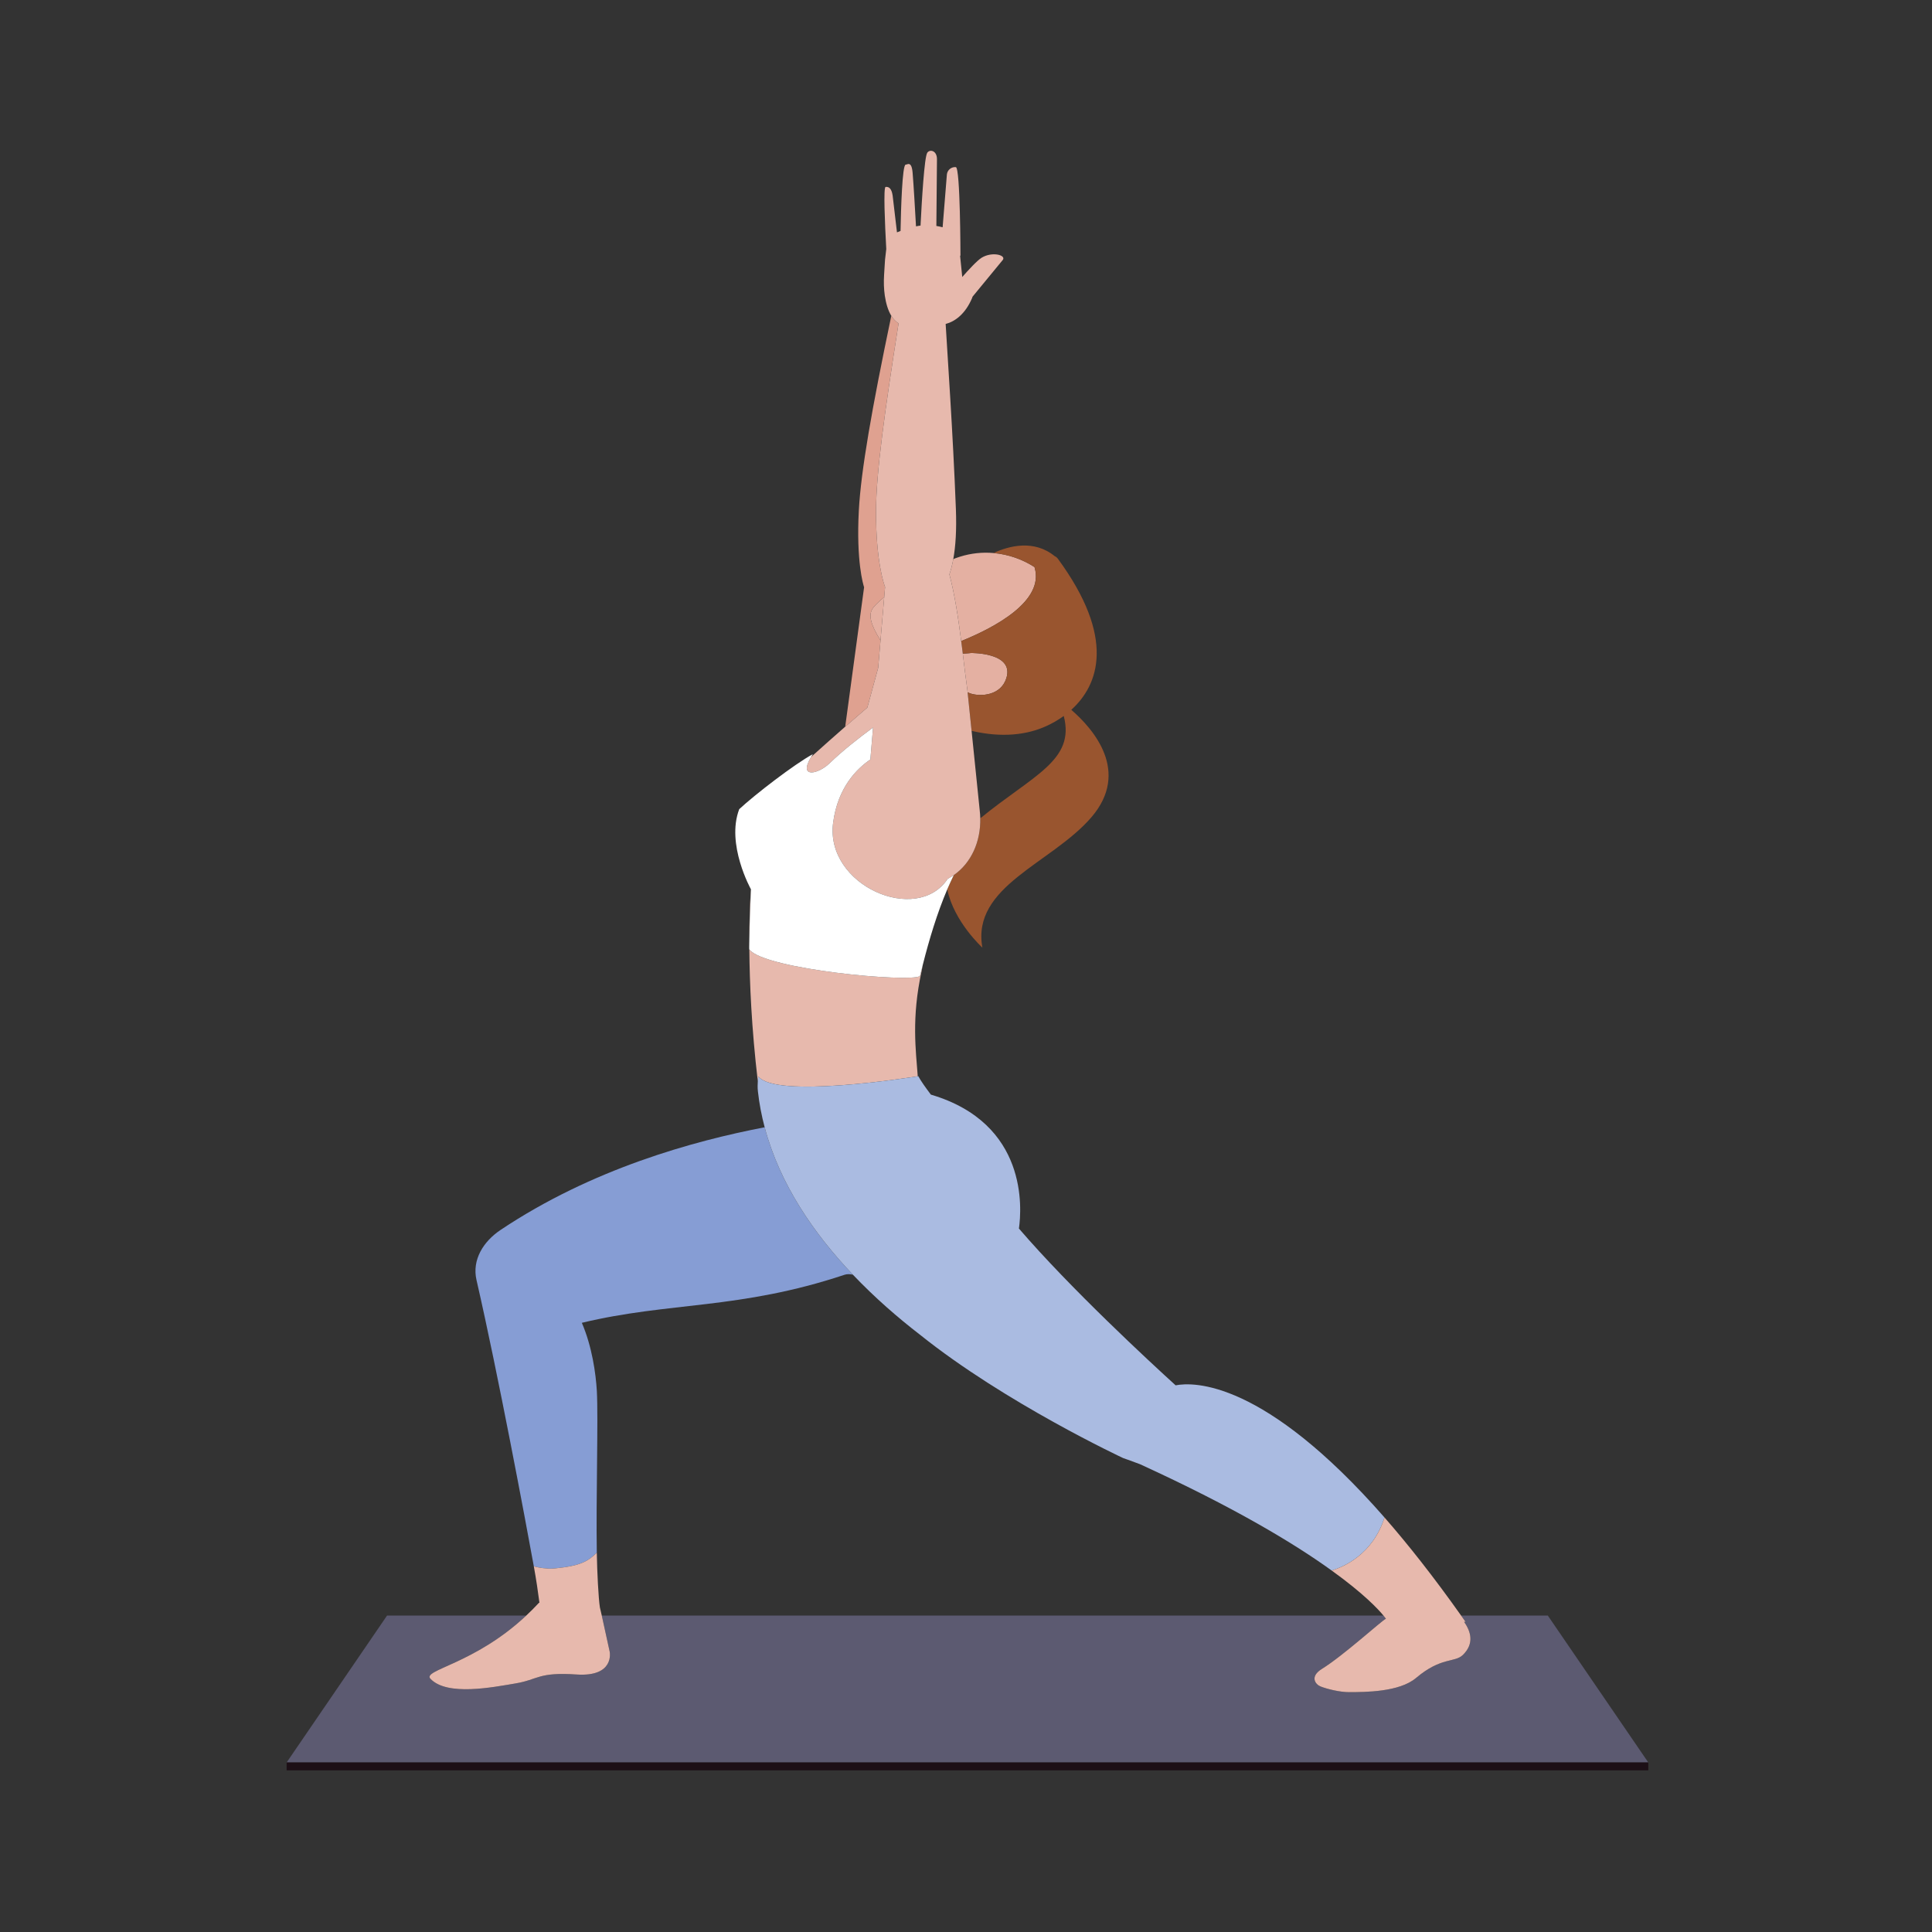
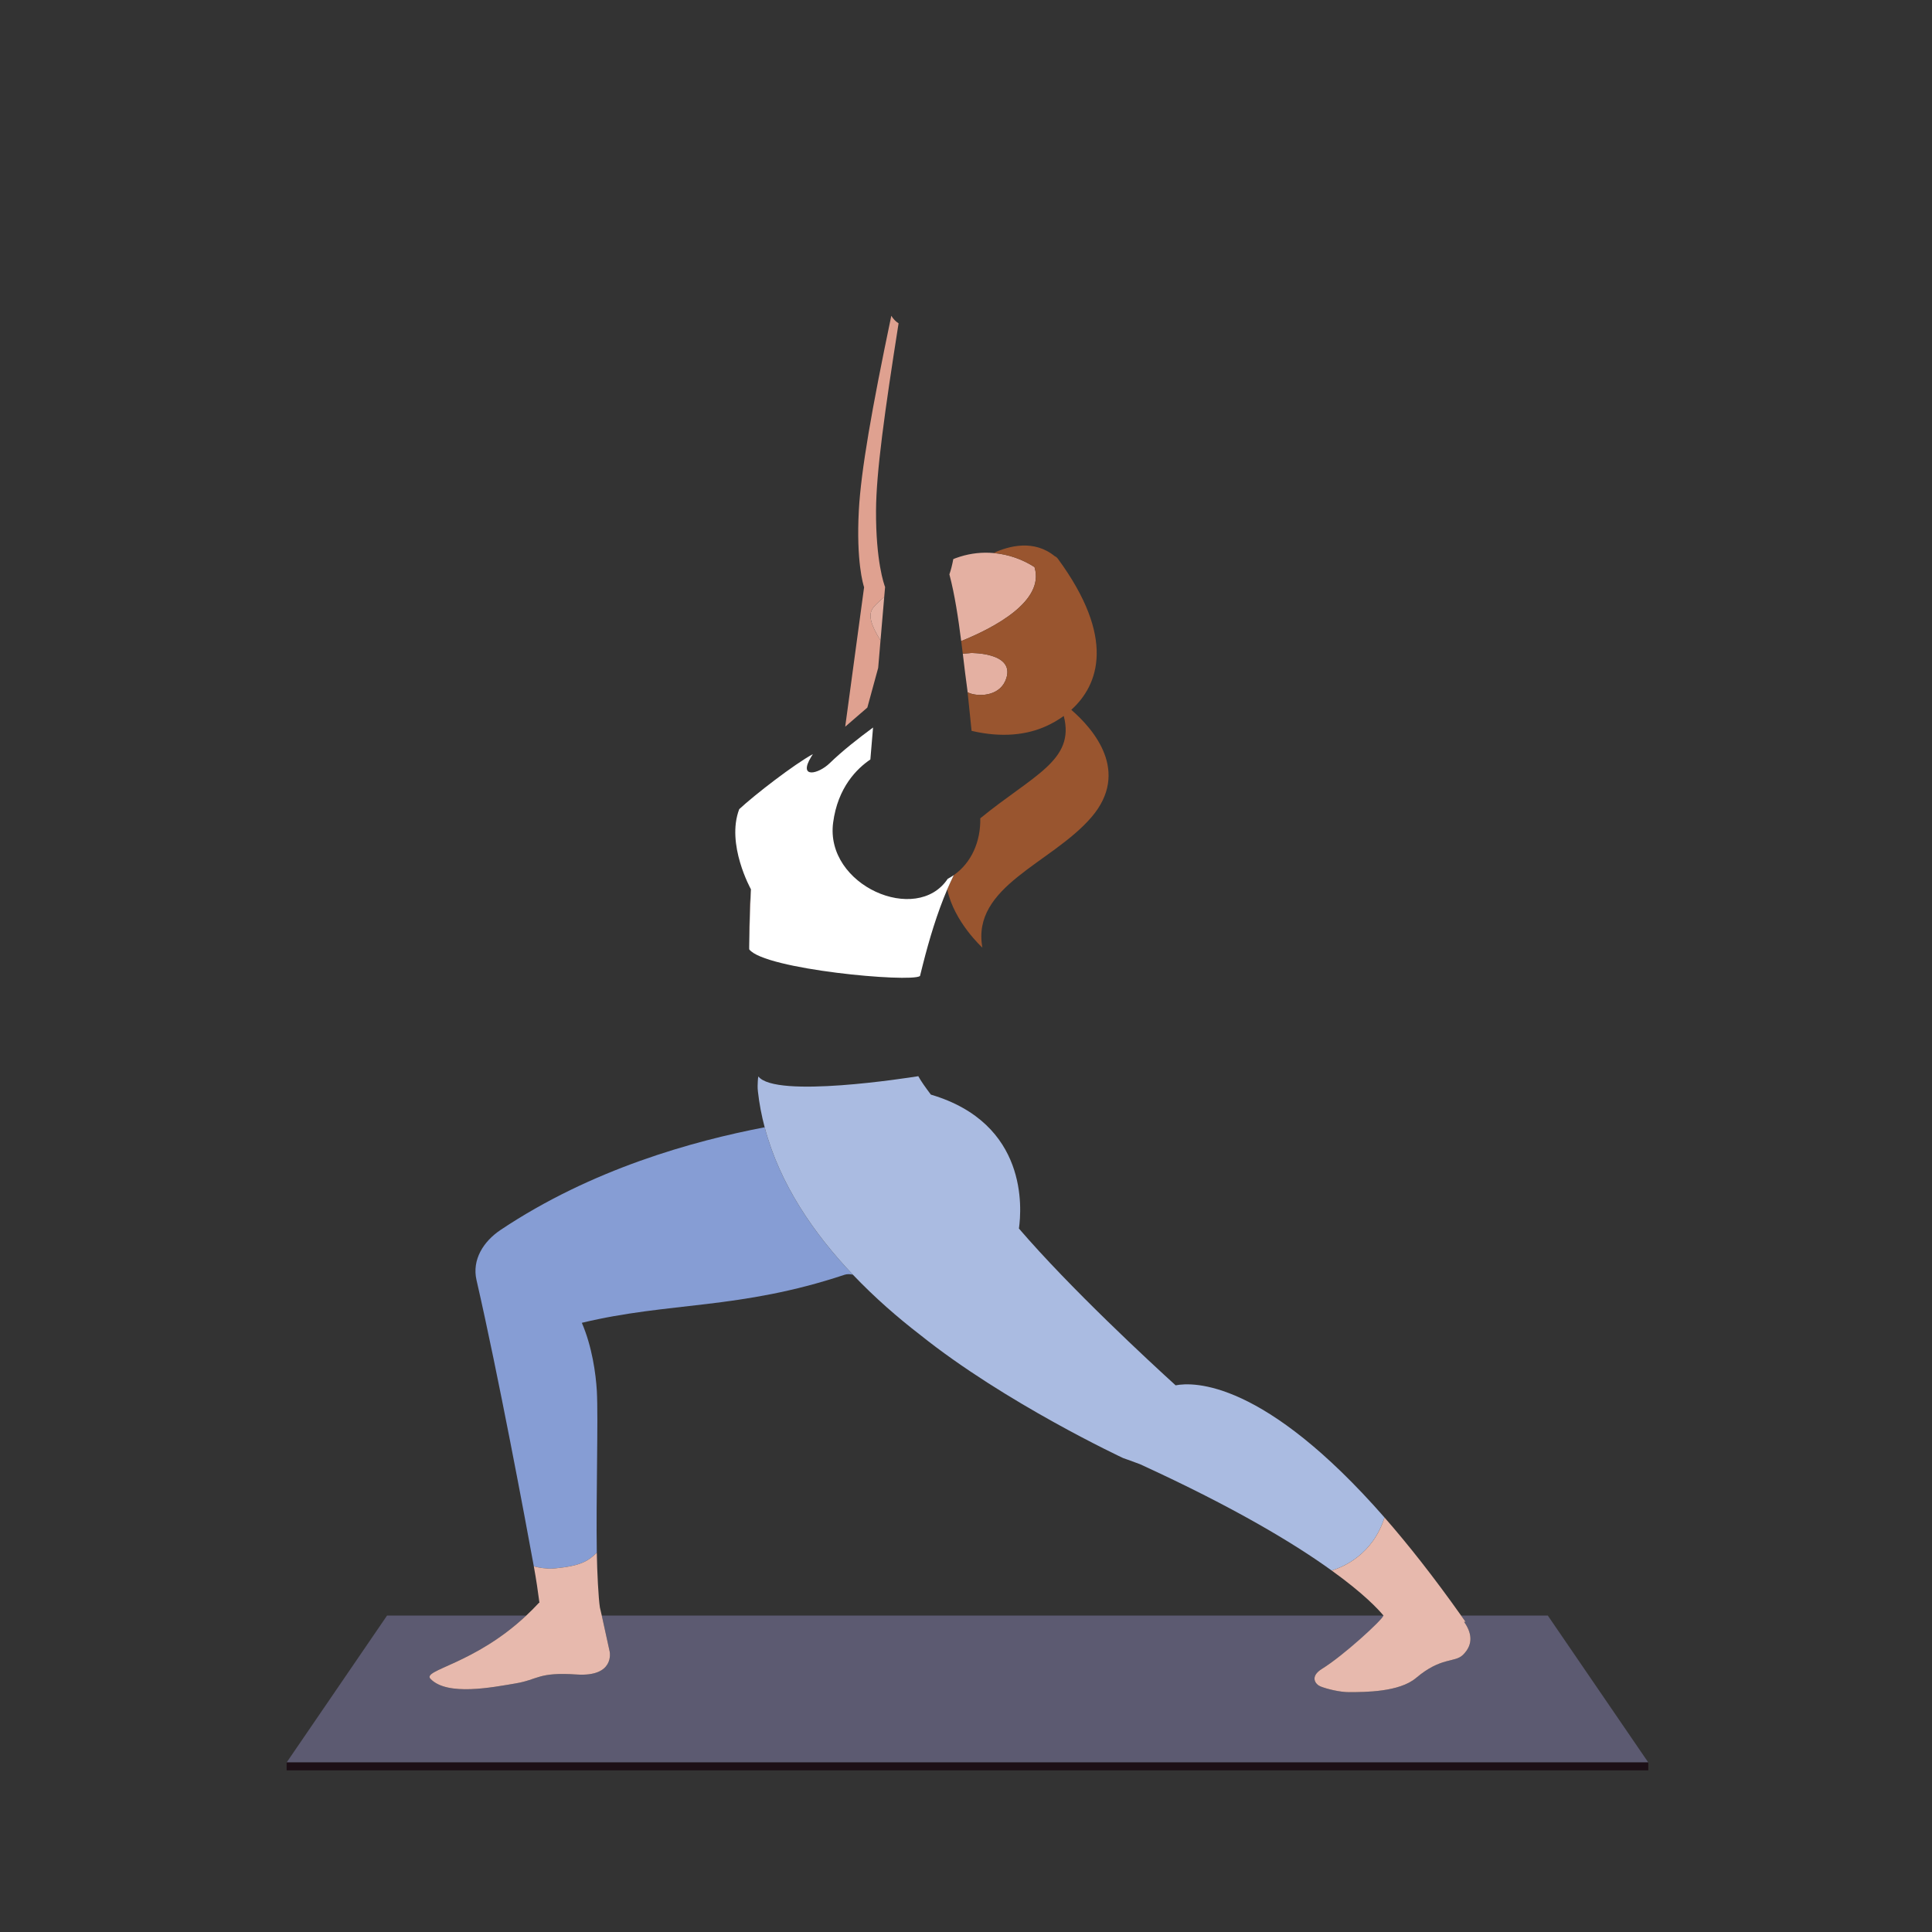
<svg xmlns="http://www.w3.org/2000/svg" width="220" zoomAndPan="magnify" viewBox="0 0 165 165" height="220" preserveAspectRatio="xMidYMid meet" version="1.0">
  <rect x="0" y="0" width="165" height="165" fill="#333333" stroke="none" />
  <defs>
    <clipPath id="4fb65a07b1">
      <path d="M 24.48 137.914 L 140.77 137.914 L 140.77 150.637 L 24.48 150.637 Z M 24.48 137.914 " clip-rule="nonzero" />
    </clipPath>
    <clipPath id="68cd520bd3">
      <path d="M 24.48 150.363 L 140.77 150.363 L 140.77 151.191 L 24.48 151.191 Z M 24.48 150.363 " clip-rule="nonzero" />
    </clipPath>
    <clipPath id="6561d9761f">
      <path d="M 68 12.621 L 86 12.621 L 86 77 L 68 77 Z M 68 12.621 " clip-rule="nonzero" />
    </clipPath>
  </defs>
  <g clip-path="url(#4fb65a07b1)">
    <path fill="#5c5a71" d="M 132.191 137.977 L 124.785 137.977 C 124.91 138.156 125.035 138.332 125.164 138.512 L 125.035 138.508 C 125.645 139.367 125.906 140.391 124.938 141.336 C 124.23 142.023 123.094 141.48 120.934 143.305 C 119.508 144.516 116.566 144.512 115.219 144.516 C 114.461 144.52 113.367 144.262 112.773 144.027 C 112.363 143.863 111.809 143.199 112.91 142.52 C 114.738 141.391 118.035 138.375 118.363 138.246 C 118.363 138.246 118.301 138.156 118.156 137.977 L 51.395 137.977 C 51.645 139.094 52.07 141.059 52.07 141.059 C 52.07 141.059 52.527 143.227 49.242 143.008 C 45.953 142.785 45.973 143.445 44.035 143.77 C 42.098 144.094 38.199 144.879 36.766 143.379 C 36.031 142.613 40.492 142.152 44.941 137.977 L 33.055 137.977 L 24.48 150.52 L 140.77 150.52 L 132.191 137.977 " fill-opacity="1" fill-rule="nonzero" />
  </g>
  <g clip-path="url(#68cd520bd3)">
    <path fill="#1c0f16" d="M 24.48 150.52 L 24.48 151.191 L 140.77 151.191 L 140.77 150.52 L 24.48 150.52 " fill-opacity="1" fill-rule="nonzero" />
  </g>
  <path fill="#dfa190" d="M 75 57.039 L 75.199 54.695 C 74.332 53.312 74.199 52.566 74.477 52.051 C 74.582 51.848 74.945 51.461 75.516 50.988 L 75.59 50.133 C 75.504 49.914 74.797 47.949 74.816 43.598 C 74.836 40.309 75.543 35.23 76.742 27.613 C 76.492 27.457 76.285 27.238 76.121 26.969 C 74.453 34.938 73.531 40.195 73.348 43.59 C 73.113 47.934 73.723 49.934 73.797 50.152 L 72.184 62.062 C 73.297 61.094 74.074 60.43 74.074 60.43 L 75 57.039 " fill-opacity="1" fill-rule="nonzero" />
  <path fill="#e4b0a2" d="M 85.941 57.934 C 86.664 55.703 82.93 55.77 82.93 55.77 C 82.93 55.77 82.629 55.805 82.227 55.824 C 82.359 56.93 82.484 57.992 82.617 58.926 L 82.637 59.117 C 82.723 59.164 82.816 59.207 82.918 59.238 C 83.762 59.496 85.461 59.418 85.941 57.934 " fill-opacity="1" fill-rule="nonzero" />
  <path fill="#e4b0a2" d="M 82.09 54.75 C 84.844 53.637 89.242 51.359 88.355 48.449 C 88.383 48.465 88.41 48.473 88.434 48.484 C 87.363 47.773 86.125 47.34 84.848 47.23 C 83.902 47.148 82.934 47.246 81.988 47.543 C 81.867 47.582 81.75 47.621 81.629 47.664 C 81.551 47.691 81.488 47.723 81.414 47.75 C 81.324 48.242 81.215 48.676 81.082 49.051 C 81.535 50.758 81.84 52.785 82.09 54.75 " fill-opacity="1" fill-rule="nonzero" />
  <path fill="#e4b0a2" d="M 74.477 52.051 C 74.199 52.566 74.332 53.312 75.199 54.695 L 75.516 50.988 C 74.945 51.461 74.582 51.848 74.477 52.051 " fill-opacity="1" fill-rule="nonzero" />
  <path fill="#99552f" d="M 88.355 48.449 C 89.242 51.359 84.844 53.637 82.09 54.75 C 82.137 55.113 82.184 55.469 82.227 55.824 C 82.629 55.805 82.93 55.77 82.93 55.77 C 82.93 55.77 86.664 55.703 85.941 57.934 C 85.461 59.418 83.762 59.496 82.918 59.238 C 82.816 59.207 82.723 59.164 82.637 59.117 L 82.977 62.418 C 85.555 63.023 87.703 62.766 89.355 62.012 C 89.836 61.793 90.352 61.508 90.848 61.148 C 91.844 64.945 88.223 66.203 83.719 69.887 C 83.762 71.871 82.957 73.695 81.457 74.738 C 81.262 75.137 81.078 75.543 80.898 75.957 C 81.477 78.734 83.898 80.93 83.898 80.93 C 82.953 75.684 89.793 73.754 93.199 69.809 C 96.566 65.902 93.383 62.258 91.492 60.621 C 93.844 58.496 95.309 54.477 90.344 47.715 C 90.258 47.602 90.176 47.539 90.098 47.516 C 88.312 46.043 86.156 46.625 84.848 47.23 C 86.125 47.34 87.363 47.773 88.434 48.484 C 88.41 48.473 88.383 48.465 88.355 48.449 " fill-opacity="1" fill-rule="nonzero" />
  <path fill="#869dd4" d="M 45.883 133.836 C 45.914 133.844 45.941 133.852 45.973 133.859 C 46.203 133.906 46.469 133.941 46.754 133.957 C 46.797 133.961 46.836 133.965 46.883 133.969 C 47.051 133.969 47.23 133.965 47.418 133.945 C 49.676 133.723 50.254 133.289 50.969 132.609 C 50.895 127.949 51.102 121.105 50.973 118.801 C 50.887 117.316 50.566 115.004 49.691 112.973 C 57.191 111.168 63.133 111.863 72.137 108.867 C 72.352 108.797 72.59 108.809 72.84 108.863 C 69.559 105.414 66.598 101.164 65.305 96.273 C 59.188 97.449 50.547 99.832 42.754 105.039 C 41.277 106.027 40.297 107.594 40.695 109.32 C 42.547 117.379 44.891 129.926 45.59 133.77 C 45.684 133.793 45.781 133.816 45.883 133.836 " fill-opacity="1" fill-rule="nonzero" />
  <path fill="#e7b9ad" d="M 36.766 143.379 C 38.199 144.879 42.098 144.094 44.035 143.77 C 45.973 143.445 45.953 142.785 49.242 143.008 C 52.527 143.227 52.07 141.059 52.07 141.059 C 52.07 141.059 51.645 139.094 51.395 137.977 C 51.32 137.652 51.262 137.395 51.234 137.285 C 51.109 136.484 50.996 134.258 50.969 132.609 C 50.254 133.289 49.676 133.723 47.418 133.945 C 47.23 133.965 47.051 133.969 46.883 133.969 C 46.836 133.965 46.797 133.961 46.754 133.957 C 46.469 133.941 46.203 133.906 45.973 133.859 C 45.941 133.852 45.914 133.844 45.883 133.836 C 45.781 133.816 45.684 133.793 45.59 133.77 C 45.797 134.902 45.957 135.996 46.07 136.883 L 46.031 136.883 C 45.668 137.277 45.305 137.637 44.941 137.977 C 40.492 142.152 36.031 142.613 36.766 143.379 " fill-opacity="1" fill-rule="nonzero" />
  <g clip-path="url(#6561d9761f)">
-     <path fill="#e7b9ad" d="M 70.867 65.172 C 71.922 64.145 73.324 63.043 74.562 62.133 L 74.332 64.863 C 73.199 65.629 71.551 67.23 71.152 70.258 C 70.445 75.625 78.297 79.023 80.938 75.055 C 81.121 74.957 81.293 74.852 81.457 74.738 C 82.957 73.695 83.762 71.871 83.719 69.887 C 83.711 69.652 83.699 69.414 83.668 69.176 L 82.977 62.418 L 82.637 59.117 L 82.617 58.926 C 82.484 57.992 82.359 56.93 82.227 55.824 C 82.184 55.469 82.137 55.113 82.09 54.75 C 81.84 52.785 81.535 50.758 81.082 49.051 C 81.215 48.676 81.324 48.242 81.414 47.75 C 81.613 46.66 81.703 45.27 81.637 43.484 C 81.383 36.887 80.902 30.129 80.762 27.668 C 81.543 27.465 82.441 26.836 83.031 25.43 C 83.043 25.398 83.039 25.375 83.051 25.348 L 85.648 22.191 C 85.934 21.789 84.742 21.457 83.832 22.012 C 83.453 22.246 82.699 23.066 82.18 23.656 L 81.992 21.809 L 82.027 21.867 C 82.027 21.867 82.016 14.312 81.633 14.273 C 81.246 14.238 80.902 14.523 80.867 14.906 L 80.504 19.41 C 80.32 19.367 80.141 19.32 79.969 19.297 L 80.02 13.613 C 80.031 12.855 79.418 12.723 79.195 13.039 C 78.941 13.391 78.723 17.176 78.617 19.266 C 78.484 19.277 78.359 19.309 78.23 19.332 C 78.152 17.914 78.023 15.75 77.941 14.762 C 77.855 13.715 77.496 14.062 77.348 14.062 C 77.055 14.066 76.945 17.883 76.91 19.723 C 76.809 19.766 76.707 19.801 76.605 19.844 L 76.234 16.695 C 76.148 16.129 75.938 15.926 75.633 15.965 C 75.438 15.992 75.57 19.059 75.691 21.27 L 75.586 22.168 L 75.504 23.48 C 75.469 24.07 75.48 24.664 75.566 25.25 C 75.664 25.902 75.836 26.504 76.121 26.969 C 76.285 27.238 76.492 27.457 76.742 27.613 C 75.543 35.23 74.836 40.309 74.816 43.598 C 74.797 47.949 75.504 49.914 75.59 50.133 L 75.516 50.988 L 75.199 54.695 L 75 57.039 L 74.074 60.43 C 74.074 60.43 73.297 61.094 72.184 62.062 C 71.34 62.801 70.309 63.711 69.273 64.645 C 68.148 66.504 69.875 66.137 70.867 65.172 " fill-opacity="1" fill-rule="nonzero" />
-   </g>
-   <path fill="#e7b9ad" d="M 78.379 91.918 C 78.223 89.742 77.828 86.949 78.711 82.93 C 78.746 82.777 78.777 82.59 78.812 82.391 C 78.727 82.715 78.645 83.039 78.57 83.359 C 77.715 83.93 65.312 82.793 63.996 81.09 C 64.02 83.918 64.18 87.77 64.719 92.344 C 64.727 92.18 64.742 92.035 64.766 91.93 C 66.227 93.836 77.586 92.043 78.379 91.918 " fill-opacity="1" fill-rule="nonzero" />
+     </g>
  <path fill="#e7b9ad" d="M 63.996 80.117 C 64.012 79.262 64.055 77.867 64.133 75.949 C 64.133 75.949 64.004 77.465 63.996 80.117 " fill-opacity="1" fill-rule="nonzero" />
  <path fill="#ffffff" d="M 78.57 83.359 C 78.645 83.039 78.727 82.715 78.812 82.391 C 79.359 80.227 80.027 78.004 80.898 75.957 C 81.078 75.543 81.262 75.137 81.457 74.738 C 81.293 74.852 81.121 74.957 80.938 75.055 C 78.297 79.023 70.445 75.625 71.152 70.258 C 71.551 67.23 73.199 65.629 74.332 64.863 L 74.562 62.133 C 73.324 63.043 71.922 64.145 70.867 65.172 C 69.875 66.137 68.148 66.504 69.273 64.645 C 69.32 64.566 69.363 64.492 69.422 64.406 C 67.848 65.258 64.477 67.855 63.133 69.105 C 61.988 72.102 64.133 75.949 64.133 75.949 C 64.055 77.867 64.012 79.262 63.996 80.117 C 63.98 80.785 63.98 81.129 63.992 81.082 C 63.992 81.086 63.996 81.086 63.996 81.09 C 65.312 82.793 77.715 83.93 78.57 83.359 " fill-opacity="1" fill-rule="nonzero" />
  <path fill="#aabbe1" d="M 78.543 113.969 C 85.836 119.82 95.926 124.527 95.926 124.527 C 95.926 124.527 96.477 124.715 97.348 125.043 C 105.484 128.766 110.598 131.867 113.73 134.129 C 114.738 133.824 117.242 132.762 118.242 129.598 C 107.945 117.84 101.93 118.016 100.402 118.312 C 98.168 116.281 91.43 110.051 87.02 104.922 C 87.262 103.227 87.801 95.938 79.5 93.484 C 79.043 92.879 78.645 92.32 78.426 91.91 C 78.426 91.91 78.406 91.914 78.379 91.918 C 77.586 92.043 66.227 93.836 64.766 91.93 C 64.742 92.035 64.727 92.18 64.719 92.344 C 64.707 92.582 64.688 92.879 64.73 93.223 C 64.844 94.266 65.043 95.281 65.305 96.273 C 66.598 101.164 69.559 105.414 72.84 108.863 C 74.723 110.84 76.707 112.555 78.543 113.969 " fill-opacity="1" fill-rule="nonzero" />
-   <path fill="#e7b9ad" d="M 113.73 134.129 C 116.477 136.105 117.711 137.438 118.156 137.977 C 118.301 138.156 118.363 138.246 118.363 138.246 C 118.035 138.375 114.738 141.391 112.91 142.52 C 111.809 143.199 112.363 143.863 112.773 144.027 C 113.367 144.262 114.461 144.52 115.219 144.516 C 116.566 144.512 119.508 144.516 120.934 143.305 C 123.094 141.48 124.23 142.023 124.938 141.336 C 125.906 140.391 125.645 139.367 125.035 138.508 L 125.164 138.512 C 125.035 138.332 124.91 138.156 124.785 137.977 C 122.441 134.668 120.258 131.902 118.242 129.598 C 117.242 132.762 114.738 133.824 113.73 134.129 " fill-opacity="1" fill-rule="nonzero" />
+   <path fill="#e7b9ad" d="M 113.73 134.129 C 116.477 136.105 117.711 137.438 118.156 137.977 C 118.035 138.375 114.738 141.391 112.91 142.52 C 111.809 143.199 112.363 143.863 112.773 144.027 C 113.367 144.262 114.461 144.52 115.219 144.516 C 116.566 144.512 119.508 144.516 120.934 143.305 C 123.094 141.48 124.23 142.023 124.938 141.336 C 125.906 140.391 125.645 139.367 125.035 138.508 L 125.164 138.512 C 125.035 138.332 124.91 138.156 124.785 137.977 C 122.441 134.668 120.258 131.902 118.242 129.598 C 117.242 132.762 114.738 133.824 113.73 134.129 " fill-opacity="1" fill-rule="nonzero" />
</svg>